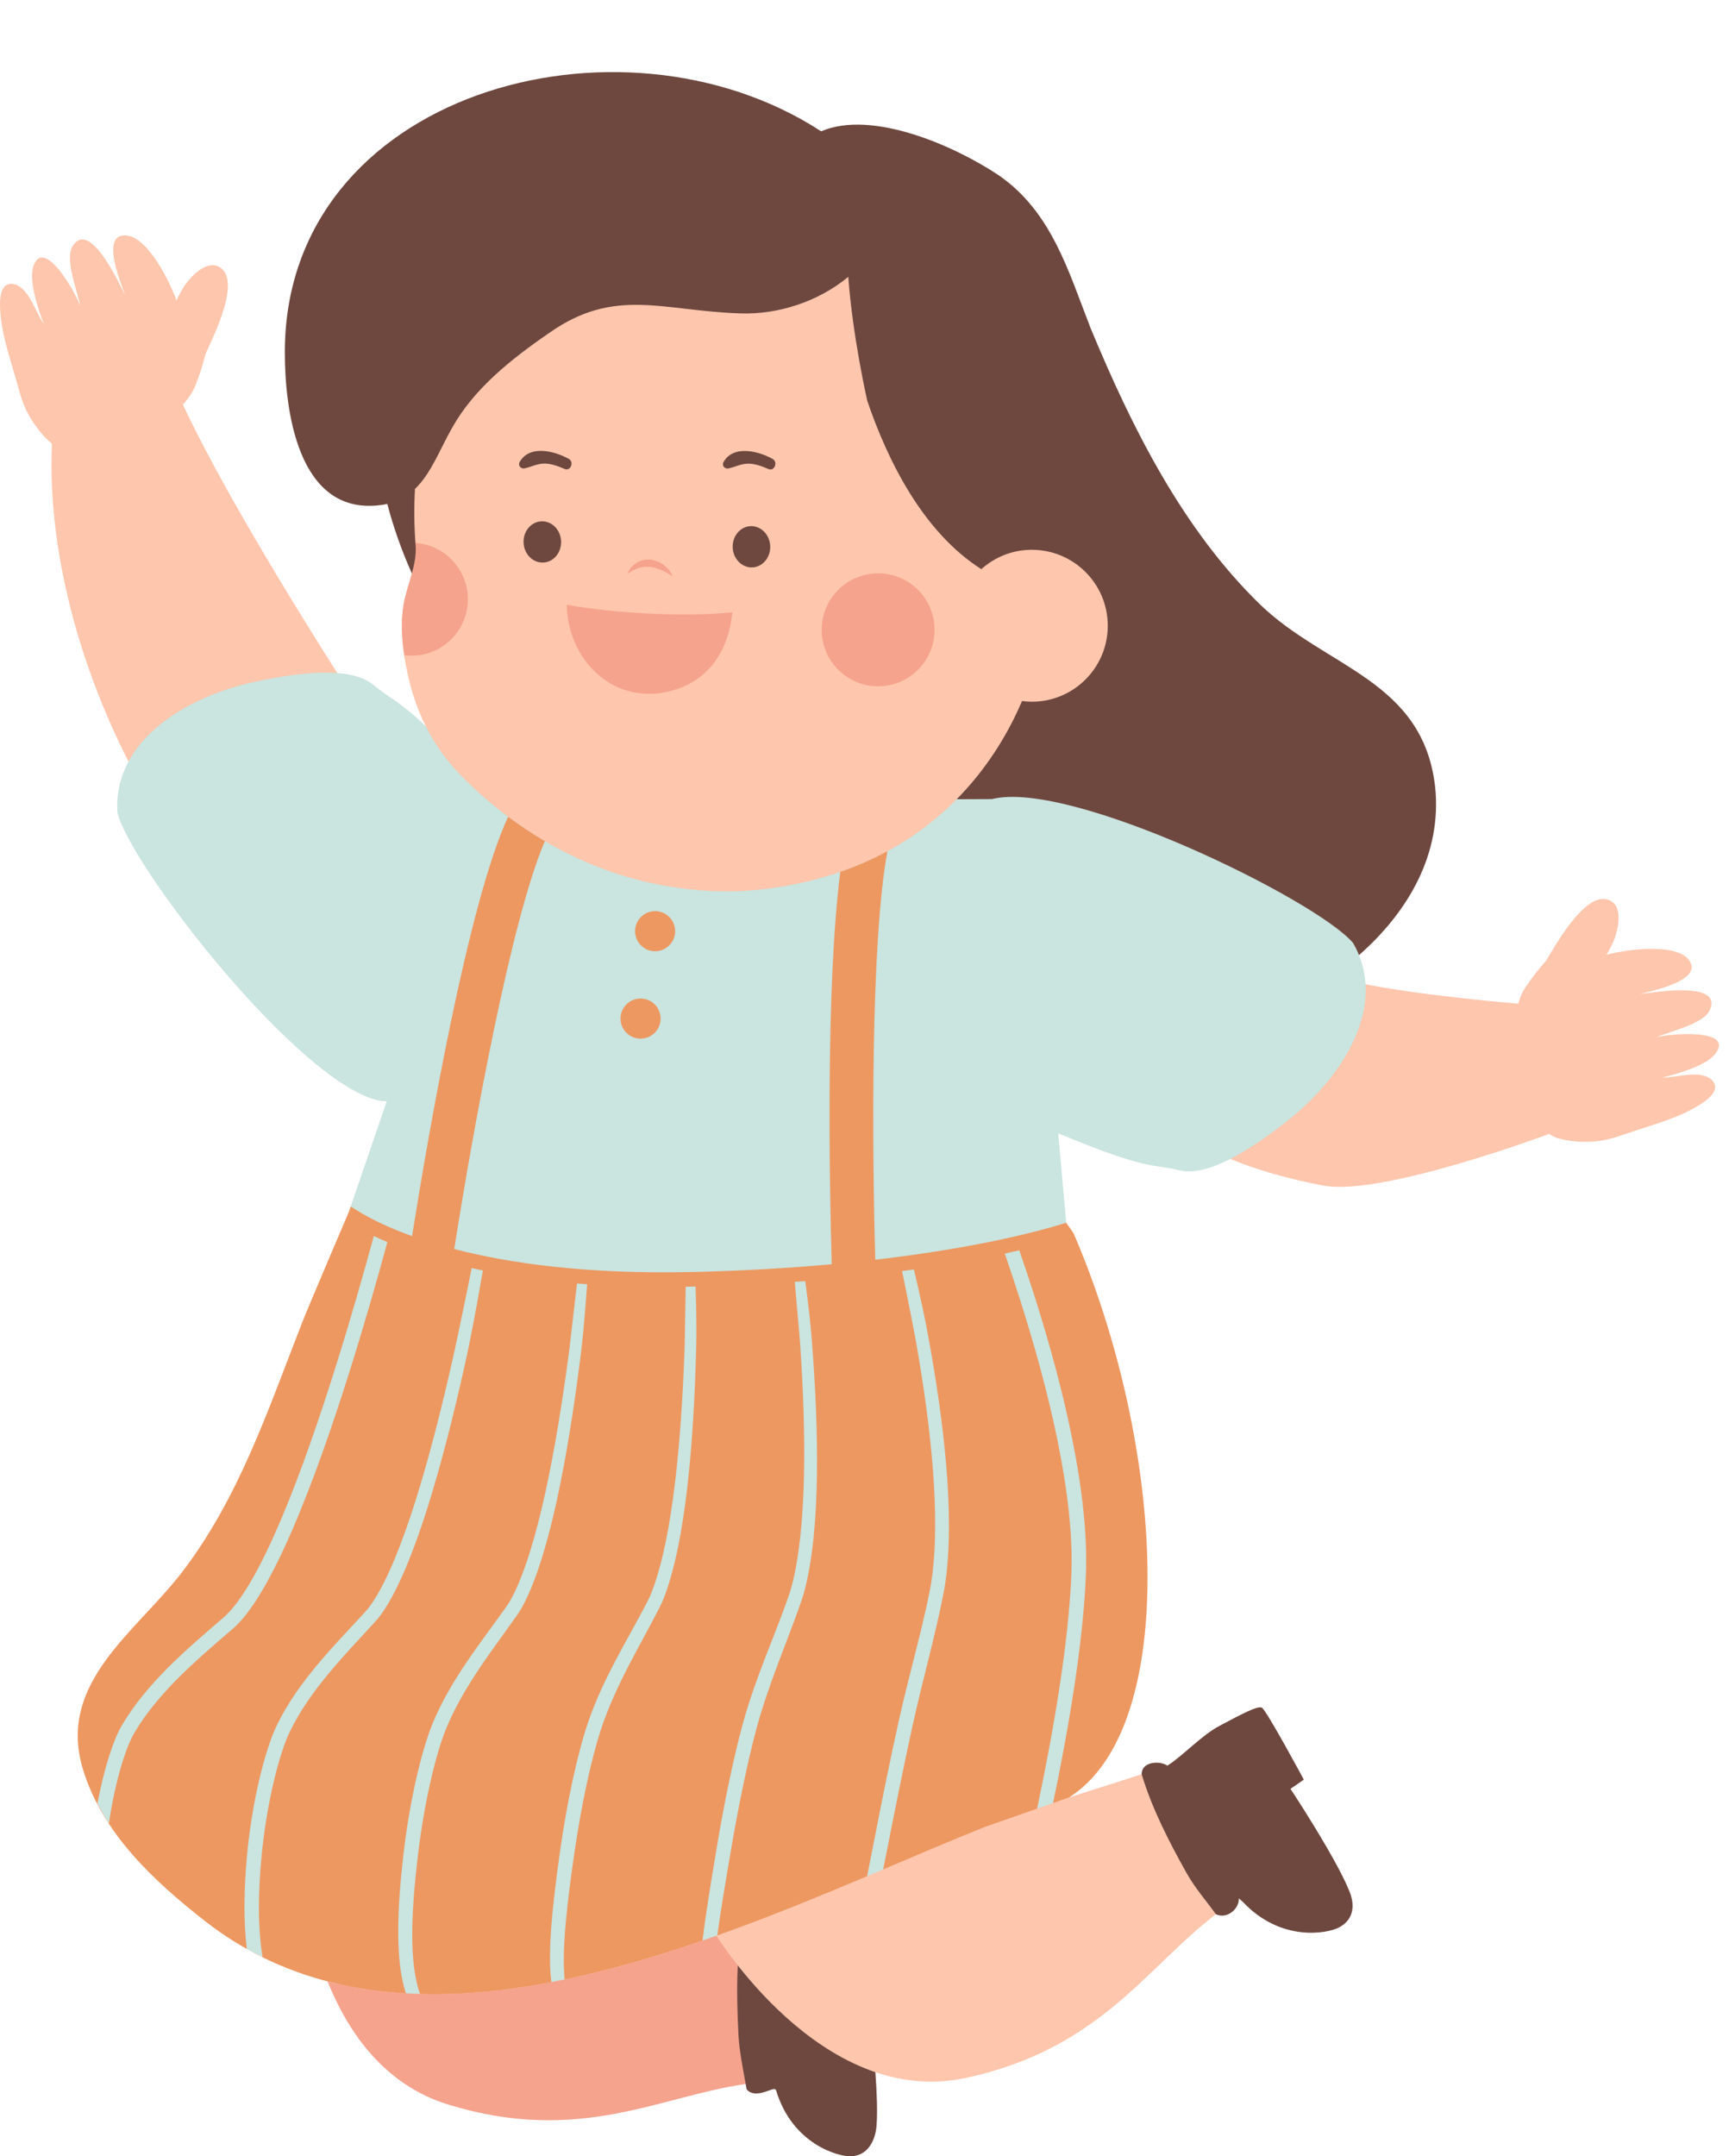
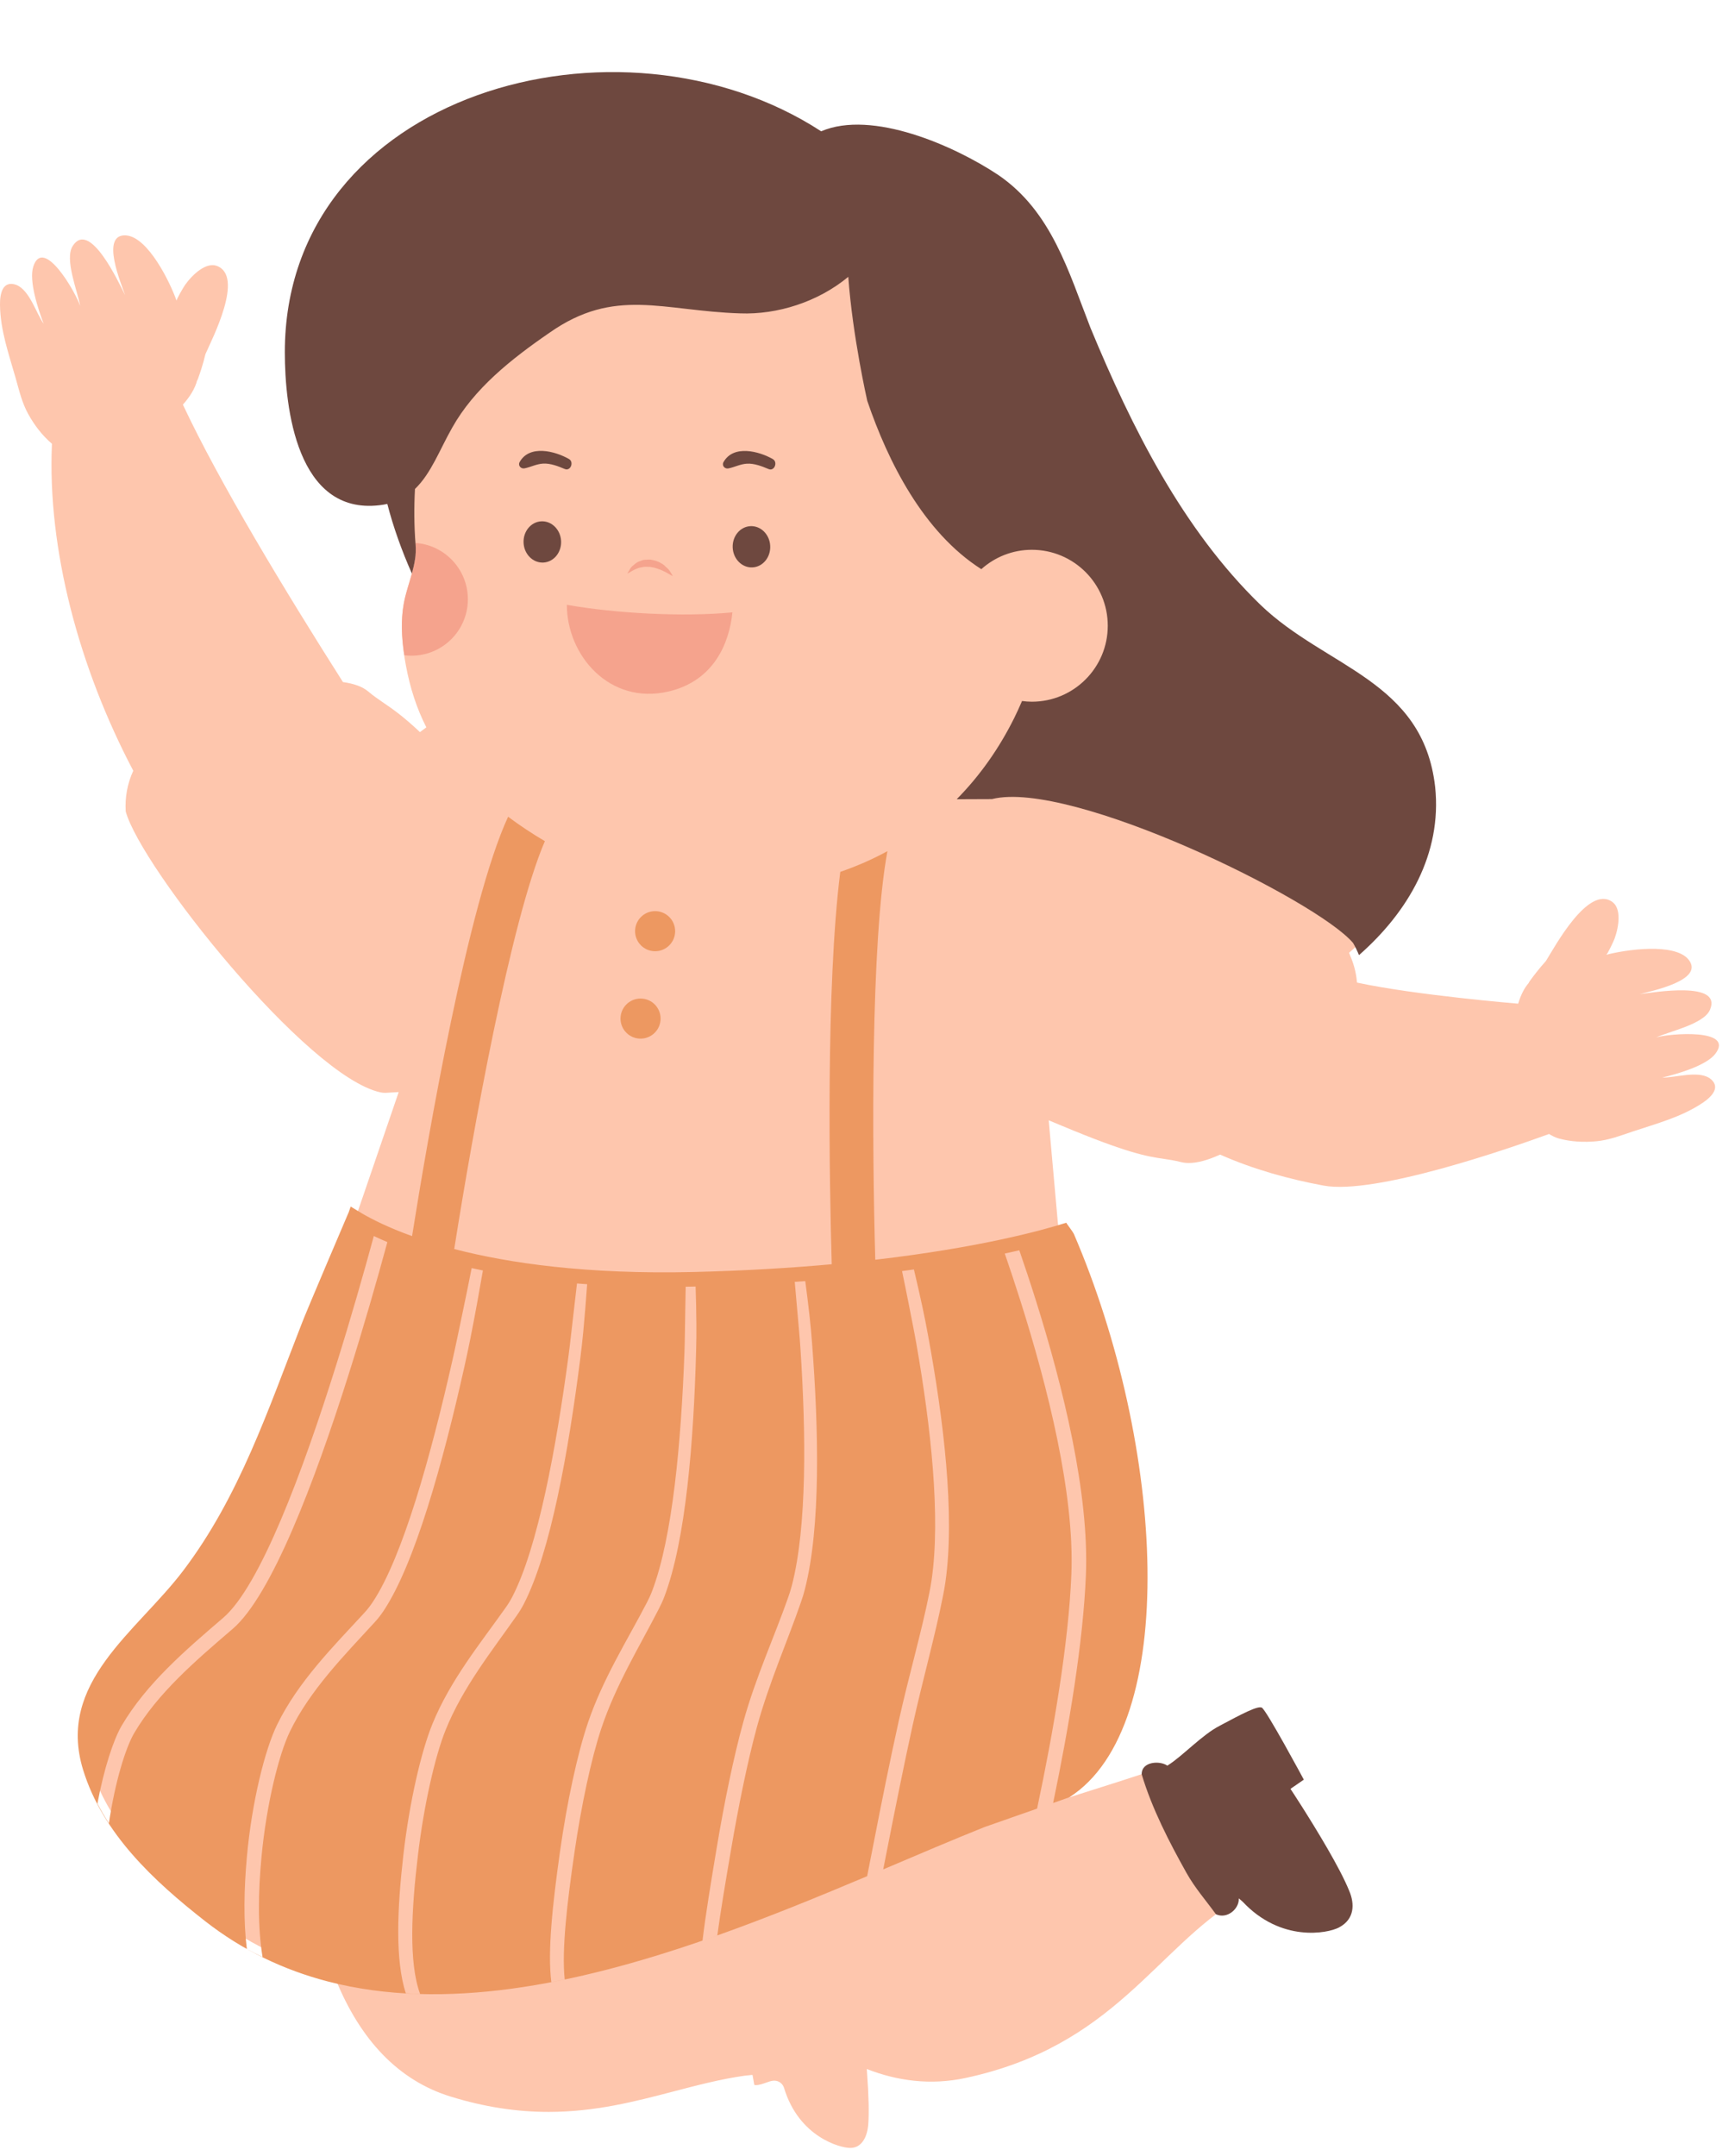
<svg xmlns="http://www.w3.org/2000/svg" height="517.5" preserveAspectRatio="xMidYMid meet" version="1.0" viewBox="-0.0 -17.3 416.6 517.5" width="416.6" zoomAndPan="magnify">
  <g id="change1_1">
    <path d="M411.881,235.598c4.689-6.153-11.041-4.883-14.187-3.927c3.118-1.462,11.521-3.185,12.924-6.697 c2.891-6.911-13.489-4.117-16.86-3.694c2.613-0.731,15.617-3.292,11.711-8.262c-3.316-4.184-15.413-2.357-19.794-1.176l0,0 c0.284-0.079,1.786-3.271,1.99-3.828c1.13-3.08,1.632-7.288-0.488-8.838c-5.816-4.24-13.896,10.832-15.973,14.146 c-1.795,1.984-3.185,3.863-3.803,4.728l-0.184-0.228l0.171,0.246c-0.217,0.305-0.338,0.483-0.338,0.483l0.098-0.039 c-1.164,1.285-2.015,3.072-2.617,5.06c-0.078-0.006-24.6-2.03-38.693-5.061c-0.17-2.004-0.624-3.968-1.379-5.84l-0.53-1.315 l1.065-0.936c9.047-7.944,19.447-21.1,17.619-38.647c-1.859-16.368-12.257-22.763-24.295-30.168 c-5.806-3.571-11.81-7.264-17.065-12.325c-19.888-19.268-32.49-45.981-41.262-67.139c-0.675-1.724-1.33-3.466-1.987-5.213 c-4.309-11.459-8.765-23.309-19.403-30.563c-8.775-5.85-22.303-11.753-32.741-11.753c-3.016,0-5.674,0.484-7.902,1.438l-0.982,0.421 l-0.896-0.583c-13.765-8.956-31.145-13.888-48.938-13.888c-38.142,0-76.753,22.409-76.753,65.239 c0,10.481,1.779,34.861,18.263,34.861c0.717,0,1.468-0.045,2.242-0.137c0.572-0.063,1.131-0.157,1.661-0.277l1.89-0.428l0.487,1.875 c1.173,4.509,2.77,9.154,4.714,13.836c-0.524,3.54-2.01,6.918-2.668,10.45c-0.924,4.962-0.425,10.057,0.48,14.963 c0.988,5.353,2.579,10.3,4.911,14.873l-1.535,1.141c-4.076-3.842-6.547-5.532-8.727-7.023c-1.25-0.854-2.43-1.662-3.718-2.746 c-1.335-1.123-3.368-1.869-6.039-2.235c-13.776-21.66-29.684-47.906-38.432-66.584c1.653-1.862,2.947-3.882,3.422-5.867l0.023,0.103 c0,0,0.079-0.2,0.208-0.552l0.297,0.002l-0.289-0.023c0.367-0.998,1.134-3.206,1.759-5.807c1.564-3.587,9.452-18.761,2.671-21.172 c-2.476-0.876-5.667,1.912-7.572,4.583c-0.345,0.483-2.134,3.527-2.038,3.803c-1.496-4.284-6.811-15.304-12.136-15.682 c-6.307-0.422-1.087,11.761-0.217,14.331c-1.552-3.022-8.484-18.123-12.56-11.838c-2.108,3.14,1.208,11.051,1.76,14.449 c-0.985-3.137-8.809-16.842-11.245-9.499c-1.139,3.464,1.221,10.458,2.48,13.748c-1.852-2.613-3.304-7.88-6.475-9.286 c-3.457-1.279-4.035,2.21-4.007,4.742c0.067,6.151,2.135,11.878,3.79,17.708c0.844,2.972,1.48,5.787,2.989,8.519 c1.469,2.659,3.372,5.155,5.694,7.128l-0.001,0c-1.13,25.339,6.539,53.825,19.526,78.47c-1.409,3.081-2.019,6.36-1.812,9.767 c3.634,13.379,43.573,63.66,61.201,67.427c0.347,0.074,0.69,0.11,1.049,0.11c0.107,0,0.213-0.003,0.32-0.01l2.977-0.177 l-0.966,2.821c-2.374,6.933-5.54,16.175-8.684,25.339c-0.134,0.368-0.257,0.726-0.381,1.083l-1.198,3.432l-0.171-0.166 c-3.399,7.968-9.506,22.335-10.015,23.773c-1.146,2.925-2.267,5.855-3.387,8.782c-6.674,17.442-13.576,35.478-25.355,51.012 c-2.709,3.572-5.909,7.014-9.003,10.342c-9.925,10.678-19.3,20.764-14.695,35.691c4.618,14.974,17.012,26.207,28.527,35.22 c8.468,6.629,18.14,11.393,28.747,14.16l0.974,0.255l0.376,0.934c6.07,15.063,15.404,24.622,27.743,28.408 c8.043,2.468,15.726,3.667,23.486,3.667c11.199,0,20.8-2.508,30.085-4.934c5.782-1.511,11.244-2.938,16.948-3.753l1.924-0.202 c0,0,0.401,2.237,0.43,2.404c0.102,0.033,0.24,0.055,0.432,0.055c0.753,0,1.739-0.354,2.459-0.611 c0.629-0.227,1.14-0.409,1.691-0.444l0.062-0.01h0.179c1.076,0,2.013,0.71,2.329,1.761c3.579,11.817,13.542,14.375,15.816,14.375 l0.114-0.002c3.866-0.035,4.251-5.06,4.286-5.675c0.207-2.73,0.109-6.889-0.289-12.359l-0.066-0.902 c7.215,2.823,15.217,3.985,23.787,2.138c35.644-7.68,45.437-30.874,65.531-43.029c0,0,0.025-0.036,0.032-0.045 c0.248,0.306,0.529,0.578,0.897,0.773c0.904,0.517,3.205,1.44,6.027,2.429c3.639,2.281,7.206,2.955,9.969,3.022 c3.352,0.829,6.147,1.258,7.069,0.767c3.809-1.925,3.149-5.543,1.788-8.736c-3.239-8.063-8.541-17.5-14.496-26.208l1.722-1.186 c-3.371-6.219-7-12.628-8.367-14.618c-1.037,0.326-3.012,1.305-5.174,2.433c-0.664-0.141-1.353-0.158-2.074,0.021 c-4.398,0.944-10.604,7.044-14.524,9.423c-0.003,0.001-0.026,0.008-0.026,0.008c-7.934,2.684-15.841,5.189-23.702,7.661 l-0.629-1.881l-0.288,0.141c25.783-16.43,21.452-83.591,0.355-132.701c-0.164-0.273-0.763-1.103-1.057-1.51 c-0.729-1.011-0.935-1.294-0.955-1.89c-0.716-7.883-1.37-15.235-1.912-21.397l-0.29-3.296l3.053,1.274 c16.101,6.723,20.561,7.383,24.496,7.965c1.348,0.2,2.622,0.389,4.249,0.796c0.563,0.141,1.183,0.212,1.845,0.212 c2.059,0,4.582-0.681,7.509-2.017c8.1,3.596,16.655,5.915,24.828,7.438c12.432,2.316,45.032-9.06,54.161-12.384 c0.668,0.427,1.408,0.792,2.263,1.065c2.939,0.805,6.074,0.97,9.099,0.682c3.106-0.295,5.79-1.357,8.72-2.337 c5.747-1.923,11.643-3.445,16.759-6.859c2.106-1.405,4.661-3.85,1.655-5.984c-2.95-1.824-8.118-0.053-11.32-0.108 C402.557,240.489,409.663,238.492,411.881,235.598z" fill="#FEC6AD" />
  </g>
  <g id="change2_1">
-     <path d="M327.889,218.931c-0.138-2.364-0.648-4.711-1.575-7.009c-0.397-0.983-0.866-1.958-1.421-2.92 c-8.774-10.356-55.506-47.73-74.437-43.023c-0.012,0.003-0.023,0.008-0.035,0.011c-0.241,0.001-15.598,8.496-20.702,8.515 c-11.208,11.351-26.362,19.034-45.478,21.488c-7.318,0.939-14.518,0.8-21.491-0.244c-19.99-2.677-38.165-12.852-51.884-26.757 c-3.64-3.69-6.482-7.701-8.659-12.05c-6.535-6.162-9.152-7.004-12.53-9.845c-2.07-1.741-5.139-2.591-8.697-2.865 c-5.807-0.448-12.922,0.644-19.158,1.943c-13.035,2.716-25.614,9.334-30.969,19.303c-1.962,3.653-2.963,7.753-2.65,12.281 c3.345,13.153,43.682,64.982,62.766,69.061c0.646,0.138,1.281,0.178,1.906,0.141c-2.374,6.933-5.539,16.175-8.671,25.305 c0,0,0,0,0,0.001c0.734,0.455-9.367,27.338-9.886,28.804c-1.146,2.925-2.267,5.855-3.387,8.783 c-6.675,17.441-13.576,35.477-25.355,51.011c-2.709,3.572-5.909,7.014-9.003,10.343c-9.925,10.678-19.3,20.763-14.696,35.69 c0.559,1.811,1.236,3.564,2.006,5.268c-0.126,1.144-0.284,2.279-0.491,3.385c0.84,1.61,1.76,3.19,2.76,4.71 c0.138-0.938,0.375-1.784,0.655-2.586c5.976,9.794,15.028,17.735,23.598,24.443c2.663,2.084,5.42,3.969,8.27,5.669 c0.282,0.906,0.491,1.79,0.597,2.645c1.24,0.69,2.5,1.31,3.77,1.94c-0.126-0.769-0.128-1.498-0.041-2.199 c10.059,5.155,21.274,8.099,33.884,8.895c0.169,0.692,0.35,1.367,0.557,2.004c1.14,0.07,2.28,0.13,3.43,0.16 c-0.23-0.627-0.427-1.301-0.611-1.997c1.258,0.041,2.528,0.064,3.814,0.064c0.001,0,0.004,0,0.006,0 c9.179,0,18.611-1.077,28.11-2.907c0.05,0.692,0.11,1.367,0.191,2c1.07-0.21,2.14-0.42,3.21-0.64 c-0.067-0.638-0.111-1.319-0.146-2.018c11.211-2.355,22.484-5.707,33.517-9.536c-0.1,0.762-0.194,1.51-0.28,2.235 c1.19-0.41,2.37-0.84,3.56-1.26c0.098-0.73,0.202-1.477,0.311-2.24c12.555-4.491,24.75-9.527,36.128-14.331 c-0.157,0.794-0.315,1.594-0.469,2.372c1.29-0.55,2.58-1.09,3.86-1.63c0.156-0.786,0.313-1.578,0.47-2.375 c0.858-0.363,1.713-0.726,2.56-1.086c7.248-3.074,14.094-5.979,20.635-8.593l13.762-4.823c-0.159,0.764-0.318,1.531-0.477,2.287 l3.85-1.35c0.157-0.756,0.313-1.52,0.469-2.283l2.523-0.884c25.573-16.636-2.045-135.389,0.15-136.088h0 c-0.718-7.908-1.374-15.284-1.918-21.463c21.706,9.062,22.841,7.306,29.03,8.855c3.46,0.866,7.801-0.418,12.292-2.705 c4.468-2.277,9.086-5.547,13.133-8.688C319.774,243.437,328.591,230.963,327.889,218.931z" fill="#CAE4DF" />
-   </g>
+     </g>
  <g fill="#ED9861" id="change3_1">
    <circle cx="157.302" cy="206.174" fill="inherit" r="4.811" />
    <circle cx="153.806" cy="227.152" fill="inherit" r="4.811" />
    <path d="M257.837,278.798c-0.175-0.408-1.822-2.582-1.822-2.652h0c-5.633,1.792-20.734,5.963-45.848,8.88 c-0.767-27.069-1.124-76.253,2.917-98.055c-3.54,1.93-7.31,3.59-11.32,4.97c-3.492,27.544-2.609,74.77-2.053,94.163 c-9.767,0.887-20.77,1.561-33.063,1.86c-25.805,0.618-44.531-2.125-57.58-5.508c4.416-27.984,13.584-78.937,21.766-97.885 c-3.05-1.79-6-3.75-8.83-5.86c-9.632,20.794-19.231,76.585-23.061,100.644c-5.601-2.014-9.489-3.975-11.907-5.376 c-1.014-0.594-2.097-1.258-2.831-1.712c0,0-0.001,0-0.001-0.001c-0.196,0.539-0.371,1.059-0.556,1.587 c-0.002-0.002-0.014-0.011-0.014-0.011s-10.486,24.542-11.177,26.499c-8.065,20.593-14.942,41.469-28.474,59.314 c-11.162,14.719-30.5,26.811-24.016,47.832c4.706,15.257,17.013,26.662,29.206,36.206c9.119,7.137,19.037,11.797,29.475,14.52 c28.045,7.316,59.848,0.617,90.036-9.787c0.74-6.239,2.01-13.867,3.379-22.085c1.81-10.87,4.1-22.05,6.43-30.44 c3-10.78,7.55-20.66,10.76-29.84c0.32-0.91,0.63-1.87,0.89-2.87c3.64-14.09,3.4-36.5,2.06-56.81c-0.22-3.41-0.57-6.76-0.84-10.01 c-0.17-2.06-0.35-4.07-0.53-6.04c0.85-0.06,1.69-0.12,2.52-0.18c0.36,2.69,0.71,5.48,1.03,8.35c0.24,2.12,0.43,4.29,0.6,6.48 c1.6,20.85,2.12,44.16-1.73,59.17c-0.26,1.04-0.58,2.03-0.91,2.99c-3.19,9.27-7.66,19.3-10.61,30.08 c-2.22,8.16-4.42,18.96-6.21,29.45c-1.29,7.56-2.49,14.6-3.28,20.5c-1.067,0.377-2.127,0.759-3.193,1.13 c0.982-0.339,1.962-0.683,2.94-1.03c12.521-4.44,24.72-9.456,36.224-14.305c0.47-2.378,0.959-4.837,1.449-7.355 c1.94-10.01,4.09-20.68,6.15-29.95c2.43-10.9,5.49-21.36,7.36-30.82c0.2-0.99,0.38-1.98,0.52-2.99 c2.22-15.22-0.21-36.91-3.62-56.43c-0.59-3.35-1.26-6.62-1.88-9.8c-0.53-2.71-1.07-5.34-1.6-7.88c0.97-0.13,1.92-0.25,2.85-0.38 c0.71,2.96,1.41,6.05,2.1,9.25c0.45,2.09,0.87,4.24,1.27,6.42c3.73,20.18,6.54,43.04,4.19,59.37c-0.15,1.05-0.34,2.09-0.54,3.12 c-1.88,9.64-4.92,20.32-7.35,31.35c-2,9.09-4.09,19.49-6.01,29.25c-0.35,1.778-0.689,3.506-1.029,5.214 c8.591-3.638,16.761-7.135,24.325-10.16l12.624-4.424c3.91-18.48,7.55-39.5,8.23-56.25c0.78-19.16-5.61-44.75-12.24-65.63 c-1.26-3.98-2.53-7.78-3.75-11.33c1.22-0.27,2.39-0.53,3.49-0.78c1.29,3.75,2.63,7.75,3.95,11.95 c6.59,20.91,12.84,46.38,12.04,65.94c-0.66,16.33-4.1,36.62-7.87,54.75l-1.775,0.622l5.526-1.937l0.124-0.044 C283.492,397.002,279.724,329.698,257.837,278.798z M55.863,373.621c-8.85,7.58-17.99,15.4-23.64,25 c-2.09,3.57-4.62,11.81-6.07,21.64c-1-1.52-1.92-3.1-2.76-4.71c1.58-8.44,3.86-15.36,5.82-18.7c5.94-10.1,15.3-18.12,24.37-25.88 c8.87-7.6,19.12-35.07,27.17-60.76c3.53-11.25,6.63-22.13,9.01-30.88c0.98,0.47,2.06,0.96,3.25,1.46 c-2.47,9.09-5.7,20.39-9.38,32.01C75.504,338.481,65.163,365.661,55.863,373.621z M89.983,372.001 c-7.4,8.06-15.54,16.3-20.38,26.27c-2.63,5.43-5.61,17.33-6.81,30.04c-0.8,8.41-0.93,16.85,0.25,24.06 c-1.27-0.63-2.53-1.25-3.77-1.94c-0.84-6.77-0.68-14.36-0.01-21.9c1.19-13.46,4.41-26.08,7.27-31.91 c5.07-10.35,13.41-18.69,20.96-26.87c0.66-0.72,1.33-1.56,1.98-2.53c7.24-10.87,14.01-35.27,19.14-57.97 c0.82-3.6,1.54-7.16,2.27-10.62c0.85-4.04,1.65-7.93,2.37-11.6c0.88,0.2,1.78,0.39,2.7,0.57c-0.89,5.15-1.9,10.76-3.06,16.58 c-0.44,2.2-0.92,4.43-1.42,6.67c-5.11,22.85-11.9,47.32-19.45,58.56C91.353,370.401,90.663,371.261,89.983,372.001z M124.103,370.381c-5.96,8.5-12.99,17.26-17.12,27.54c-2.54,6.32-5.17,17.88-6.61,29.84c-1.6,13.28-2.26,25.94,0.5,33.47 c-1.15-0.03-2.29-0.09-3.43-0.16c-2.59-7.94-2.07-20.3-0.58-33.27c1.45-12.59,4.26-24.76,6.99-31.42 c4.31-10.53,11.5-19.3,17.56-27.86c0.56-0.78,1.11-1.66,1.62-2.64c6.13-11.88,10.51-35.67,13.45-57.59 c0.47-3.53,0.82-7.03,1.23-10.41c0.3-2.45,0.57-4.84,0.83-7.16c0.81,0.06,1.62,0.13,2.44,0.18c-0.26,3.63-0.56,7.45-0.93,11.39 c-0.2,2.18-0.46,4.38-0.74,6.6c-2.83,22.2-7.12,46.34-13.55,58.77C125.243,368.671,124.673,369.571,124.103,370.381z M167.144,306.941c-0.58,21.52-2.43,45.27-7.63,58.97c-0.39,1.02-0.84,1.97-1.29,2.85c-4.55,8.9-10.36,18.27-13.86,28.81 c-2.41,7.23-4.78,18.42-6.42,29.64c-1.77,12.18-3.1,23.37-2.35,30.54c-1.07,0.22-2.14,0.43-3.21,0.64 c-0.95-7.36,0.32-18.84,2.08-31.32c1.65-11.72,4.16-23.41,6.71-30.93c3.62-10.66,9.56-19.97,14.16-28.85 c0.44-0.84,0.87-1.76,1.25-2.76c4.95-12.96,6.98-36.08,7.76-57.19c0.13-3.47,0.12-6.9,0.2-10.21c0.04-1.92,0.07-3.8,0.1-5.63 c0.69-0.01,1.38-0.02,2.08-0.04c0.1,0,0.2,0,0.3-0.01c0.1,2.88,0.17,5.87,0.19,8.94 C167.243,302.541,167.204,304.731,167.144,306.941z" fill="inherit" />
  </g>
  <g fill="#F5A38D" id="change4_1">
-     <path d="M171.991,447.271c-31.163,11.052-64.272,18.525-93.343,10.941c5.035,12.496,13.79,24.903,29.011,29.573 c31.445,9.648,50.691-1.992,71.389-4.951c4.057-5.555,1.376-18.858-1.896-28.457C174.874,451.494,173.131,448.995,171.991,447.271z" fill="inherit" />
-     <circle cx="210.852" cy="133.85" fill="inherit" r="13.549" />
    <path d="M97.301,139.979c7.437,0.825,14.135-4.536,14.96-11.973c0.825-7.438-4.536-14.135-11.973-14.96 c-0.173-0.019-0.34,0.007-0.513-0.005c0.009,0.132,0.005,0.265,0.016,0.397c0.394,4.882-1.939,9.295-2.812,13.982 c-0.772,4.141-0.528,8.37,0.092,12.51C97.15,139.94,97.221,139.971,97.301,139.979z" fill="inherit" />
    <path d="M152.376,119.39c0.525-0.2,1.082-0.493,1.735-0.548c0.616-0.183,1.302-0.119,1.968-0.097 c0.676,0.11,1.35,0.239,1.978,0.505c0.668,0.169,1.187,0.511,1.72,0.731c1.02,0.598,1.772,0.982,1.772,0.982 s-0.089-0.193-0.274-0.498c-0.215-0.284-0.405-0.774-0.842-1.211c-0.481-0.385-0.97-1.063-1.717-1.39 c-0.686-0.459-1.552-0.684-2.438-0.854c-0.444-0.052-0.908,0.018-1.351,0.03c-0.453-0.026-0.859,0.196-1.258,0.328 c-0.834,0.22-1.367,0.854-1.873,1.229c-0.483,0.42-0.669,0.974-0.882,1.251c-0.181,0.314-0.259,0.501-0.259,0.501 s0.202-0.093,0.509-0.27C151.471,119.906,151.877,119.628,152.376,119.39z" fill="inherit" />
    <path d="M160.46,148.666c11.196-2.583,14.688-11.947,15.403-19.005c-11.899,1.148-28.092,0.242-39.75-1.808 C136.114,139.999,146.363,151.919,160.46,148.666z" fill="inherit" />
  </g>
  <g fill="#6E483F" id="change5_1">
    <path d="M344.602,171.547c-2.913-25.64-26.222-28.553-41.956-43.704c-18.647-18.065-30.885-42.539-40.791-66.431 c-5.245-13.403-9.324-27.971-22.144-36.712c-10.489-6.993-30.301-15.734-42.538-10.489l-0.001-0.001 C148.806-17.257,68.39,4.886,68.39,67.238c0,13.403,2.913,39.043,22.726,36.712c0.659-0.073,1.285-0.179,1.882-0.314 c1.47,5.657,3.478,11.241,5.903,16.715c0.622-2.25,1.083-4.525,0.89-6.913c-0.359-4.448-0.389-8.945-0.15-13.391 c3.894-3.729,5.945-9.474,8.957-14.744c5.245-9.323,13.985-16.316,23.309-22.726c15.733-11.071,27.171-5.252,45.818-4.669 c8.909,0.343,18.697-2.741,25.962-8.773c1.027,14.284,4.556,29.759,4.556,29.759c4.989,14.61,13.466,31.536,27.386,40.4 c3.224-2.883,7.467-4.65,12.132-4.65c10.068,0,18.23,8.162,18.23,18.23c0,10.068-8.162,18.23-18.23,18.23 c-0.801,0-1.584-0.069-2.358-0.17c-0.603,1.4-1.228,2.786-1.902,4.138c-3.618,7.259-8.215,13.796-13.781,19.433 c5.104-0.019,8.228-0.032,8.469-0.033c0.012-0.003,0.023-0.008,0.035-0.011c18.931-4.707,77.896,24.185,86.67,34.541 c0.555,0.963,1.024,1.937,1.421,2.92C338.155,201.525,346.274,187.595,344.602,171.547z" fill="inherit" />
-     <path d="M177.152,454.377c-0.283,5.703-0.11,11.474,0.172,16.805c0.195,3.681,1.057,7.933,1.724,11.653 c0.077,0.43,0.153,0.858,0.224,1.271c1.849,2.296,5.651-0.056,6.571-0.056h0.048c0,0,0.346-0.062,0.466,0.337 c3.904,12.891,14.912,15.883,17.862,15.793c4.271-0.039,6.072-4.056,6.262-7.524c0.246-3.249,0.052-7.987-0.289-12.656 C195.557,475.037,183.961,462.997,177.152,454.377z" fill="inherit" />
    <path d="M312.54,416.16c-1.592-2.503-2.684-4.148-2.684-4.148l0,0l3.214-2.214c0,0-9.053-16.837-10.104-17.296 c-1.052-0.458-4.854,1.568-10.106,4.363l0.008,0.007c-4.107,2.052-9.082,7.408-12.46,9.498c-0.029,0.018-0.06,0.04-0.089,0.058 c-0.003,0.001-0.026,0.008-0.026,0.008c0,0,0,0,0,0c-1.729-1.233-6.151-1.051-6.161,2.043c0,0.004-0.001,0.007-0.001,0.01 c2.485,8.319,6.695,16.416,10.784,23.721c2.008,3.586,4.677,6.609,7.05,9.89c0,0,0,0,0,0c2.67,1.24,5.592-1.28,5.484-3.746 c0,0,0,0,0-0.001l0.032-0.045l0.001,0c0,0,0.003,0.002,0.003,0.003c0.022,0.017,0.611,0.469,0.89,0.767 c0.001,0.001,0.002,0.002,0.003,0.003c9.18,9.826,20.443,7.607,23.057,6.221c0.002-0.001,0.005-0.002,0.007-0.003 c0.063-0.032,0.117-0.068,0.179-0.102c3.626-1.95,3.69-5.56,2.351-8.7C321.743,430.949,315.973,421.557,312.54,416.16z" fill="inherit" />
    <ellipse cx="180.436" cy="113.918" fill="inherit" rx="4.955" ry="4.509" transform="rotate(87.065 180.434 113.919)" />
    <ellipse cx="130.22" cy="112.762" fill="inherit" rx="4.955" ry="4.509" transform="rotate(-92.935 130.22 112.76)" />
    <path d="M136.622,92.861c-3.321-1.906-9.469-3.509-11.845,0.719c-0.467,0.831,0.293,1.695,1.168,1.52 c1.544-0.309,2.852-1.051,4.469-1.141c1.76-0.097,3.606,0.626,5.197,1.298C137.007,95.846,137.878,93.581,136.622,92.861z" fill="inherit" />
    <path d="M184.559,95.275c1.396,0.589,2.267-1.676,1.011-2.396c-3.321-1.906-9.469-3.509-11.845,0.719 c-0.467,0.831,0.293,1.695,1.168,1.52c1.544-0.309,2.852-1.051,4.469-1.141C181.122,93.88,182.968,94.603,184.559,95.275z" fill="inherit" />
  </g>
</svg>